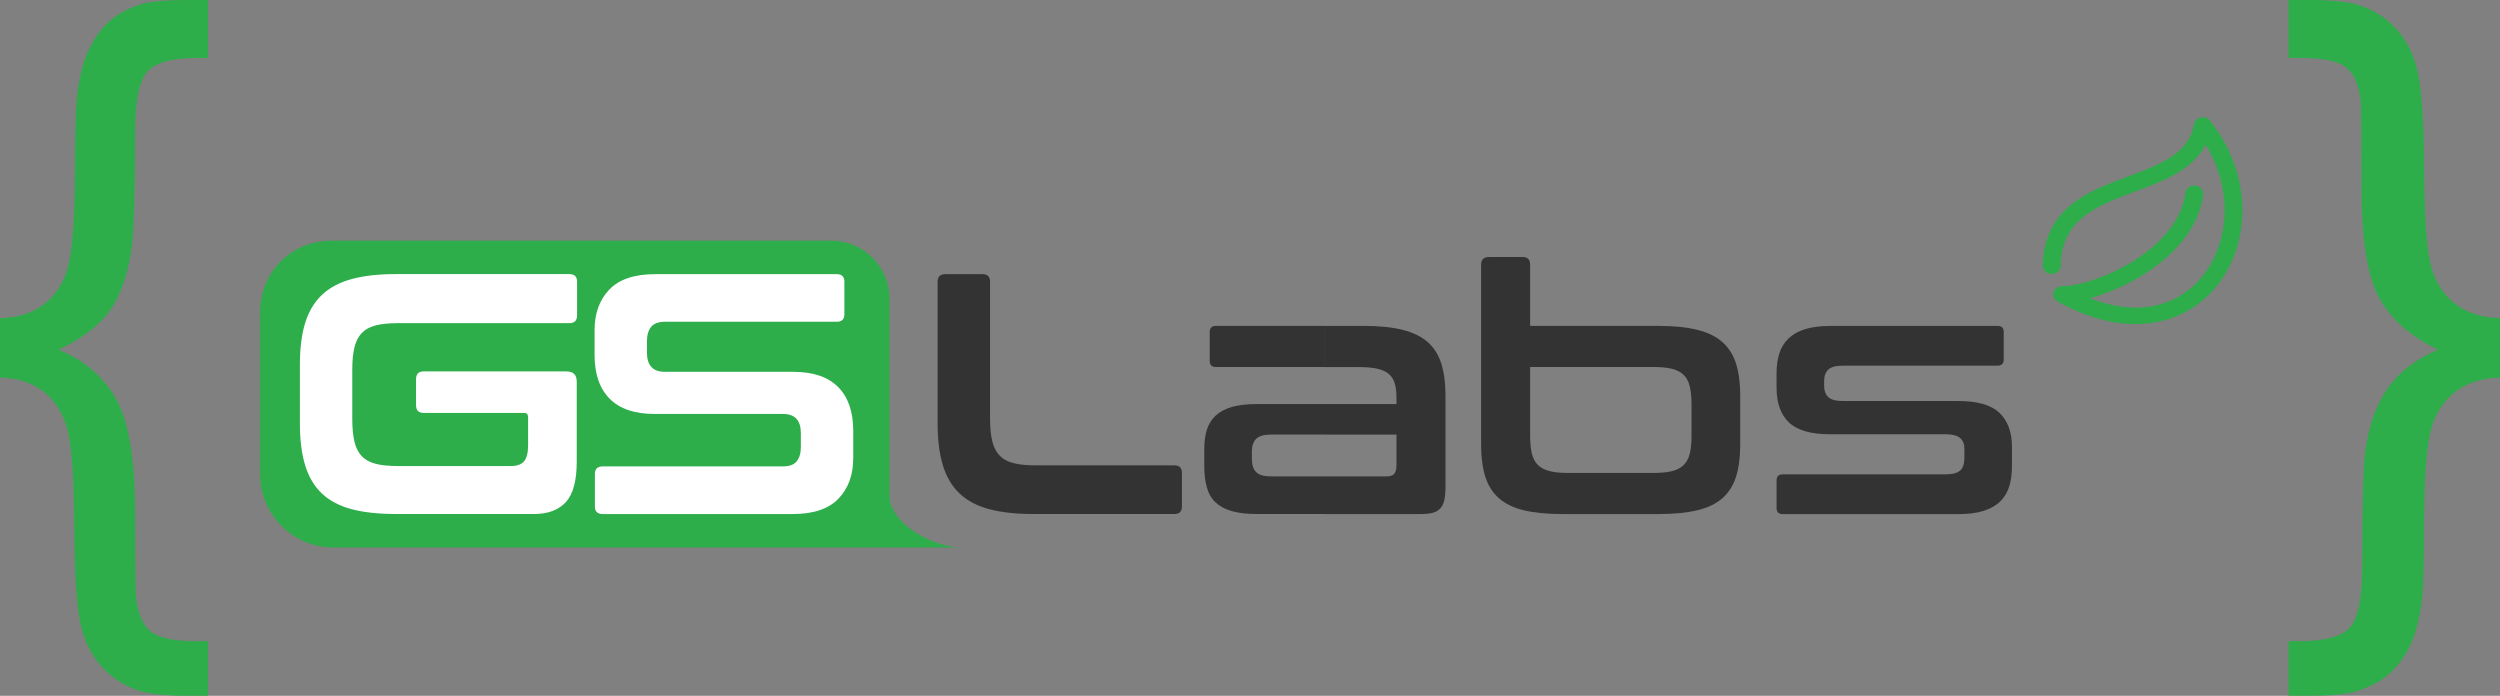
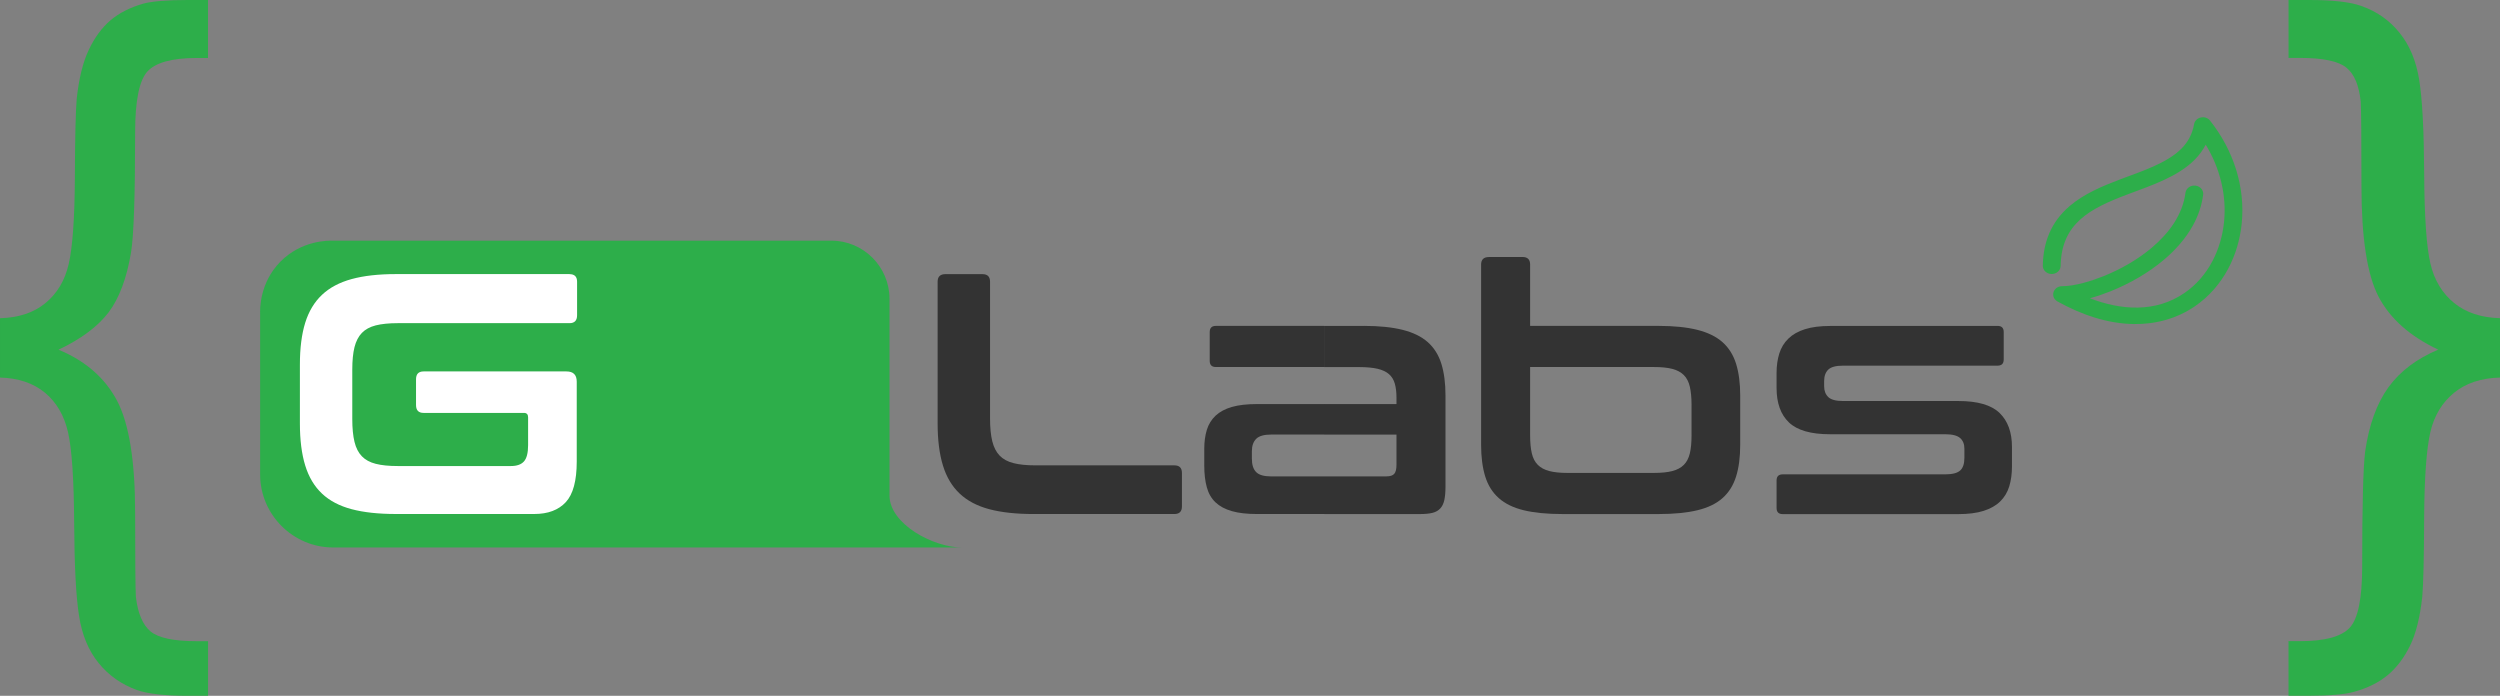
<svg xmlns="http://www.w3.org/2000/svg" id="Layer_1" data-name="Layer 1" viewBox="0 0 733 204">
  <rect x="0" y="0" width="733" height="204" fill="#808080" stroke="none" />
  <defs>
    <style>
      .cls-1 {
        fill: url(#linear-gradient);
      }

      .cls-1, .cls-2, .cls-3, .cls-4, .cls-5, .cls-6 {
        fill-rule: evenodd;
      }

      .cls-2 {
        fill: #2dae4a;
      }

      .cls-3 {
        fill: #333;
      }

      .cls-4 {
        fill: #fff;
      }

      .cls-5 {
        fill: url(#linear-gradient-3);
      }

      .cls-6 {
        fill: url(#linear-gradient-2);
      }
    </style>
    <linearGradient id="linear-gradient" x1="286.18" y1="274.88" x2="488.83" y2="423.72" gradientUnits="userSpaceOnUse">
      <stop offset="0" stop-color="#2dae4a" />
      <stop offset=".86" stop-color="#2dae4a" />
      <stop offset="1" stop-color="#2dae4a" />
    </linearGradient>
    <linearGradient id="linear-gradient-2" x1="796.01" y1="186.16" x2="999.14" y2="335.35" gradientUnits="userSpaceOnUse">
      <stop offset="0" stop-color="#2dae4a" />
      <stop offset=".86" stop-color="#2dae4a" />
      <stop offset="1" stop-color="#2dae4a" />
    </linearGradient>
    <linearGradient id="linear-gradient-3" x1="307.52" y1="196.65" x2="355.11" y2="224.75" gradientUnits="userSpaceOnUse">
      <stop offset="0" stop-color="#2dae4a" />
      <stop offset="1" stop-color="#2dae4a" />
    </linearGradient>
  </defs>
  <g>
    <path class="cls-1" d="m0,93.3c5.44-.15,9.88-1.6,13.3-4.42,3.43-2.79,5.73-6.63,6.85-11.49,1.12-4.89,1.73-13.23,1.8-25.05.04-11.82.22-19.61.54-23.38.65-5.94,1.8-10.69,3.53-14.32,1.69-3.59,3.82-6.49,6.34-8.66,2.52-2.14,5.77-3.81,9.7-4.93,2.67-.69,7-1.05,13.05-1.05h5.88v17h-3.27c-7.31,0-12.14,1.35-14.54,4-2.36,2.65-3.56,8.58-3.56,17.81,0,18.58-.4,30.32-1.2,35.22-1.27,7.6-3.49,13.45-6.58,17.56-3.13,4.11-8,7.78-14.69,10.94,7.89,3.27,13.6,8.25,17.16,14.94,3.53,6.69,5.31,17.67,5.31,32.9,0,13.81.07,22.03.22,24.65.58,4.83,2,8.18,4.29,10.11,2.33,1.93,6.83,2.87,13.56,2.87h3.31v16h-5.91c-6.89,0-11.9-.58-15-1.7-4.47-1.63-8.22-4.24-11.18-7.9-2.96-3.62-4.87-8.23-5.73-13.81-.9-5.58-1.37-14.75-1.44-27.48-.07-12.72-.69-21.53-1.8-26.39-1.12-4.89-3.35-8.73-6.74-11.56-3.42-2.83-7.79-4.31-13.2-4.46v-17.4Z" />
    <path class="cls-6" d="m733,93.3v17.4c-5.51.14-10,1.63-13.47,4.46-3.47,2.83-5.81,6.67-6.94,11.49-1.13,4.86-1.75,13.16-1.83,24.97-.04,11.82-.22,19.57-.55,23.34-.66,5.98-1.83,10.76-3.58,14.35-1.75,3.55-3.91,6.42-6.5,8.59-2.56,2.14-5.84,3.81-9.86,4.93-2.7.76-7.12,1.16-13.29,1.16h-5.99v-16h3.31c7.38,0,12.25-1.34,14.69-4,2.4-2.65,3.6-8.62,3.6-17.89,0-17.74.29-28.94.87-33.7,1.13-7.85,3.42-14.14,6.84-18.87,3.45-4.73,8.29-8.36,14.58-11.02-8.25-3.89-14.07-9.05-17.45-15.45-3.38-6.43-5.05-17.27-5.05-32.53,0-13.81-.07-22.1-.22-24.79-.51-4.72-1.89-8.07-4.22-9.92-2.33-1.89-6.87-2.84-13.63-2.84h-3.31V0h5.99c6.97,0,12.05.58,15.19,1.7,4.57,1.56,8.32,4.17,11.32,7.86,2.99,3.66,4.93,8.3,5.81,13.88.91,5.58,1.39,14.75,1.46,27.51.07,12.72.69,21.53,1.83,26.35,1.13,4.86,3.47,8.7,6.94,11.53,3.47,2.83,7.96,4.31,13.47,4.46Z" />
    <path class="cls-2" d="m612.78,87.46c9.08,3.5,19.17,4.28,27.68-1.54,7.08-4.84,10.82-12.87,11.63-20.81.8-7.9-1.2-15.82-5.37-22.69-.81,1.57-1.87,3.02-3.2,4.37-5.04,5.12-12.96,7.65-19.74,10.21-11.17,4.22-19.37,8.54-19.6,20.97-.02,1.33-1.22,2.39-2.66,2.37-1.44-.02-2.59-1.12-2.57-2.45.13-6.84,2.38-12.79,7.89-17.49,4.25-3.62,9.66-5.87,14.95-7.87,5.79-2.19,13.57-4.64,17.85-8.99,2.02-2.05,3.18-4.41,3.67-7.14.18-.98.93-1.72,1.97-1.95,1.05-.23,2.08.12,2.71.92,6.88,8.67,10.37,19.44,9.28,30.19-.94,9.32-5.43,18.56-13.72,24.24-5.21,3.56-11.35,5.29-17.82,5.21-7.99-.09-15.7-2.86-22.47-6.62-1.02-.57-1.49-1.65-1.17-2.71s1.33-1.77,2.52-1.77c3.75,0,8.61-1.53,12.01-2.88,5.14-2.05,10.17-4.92,14.31-8.42,5.05-4.27,9.02-9.68,9.85-16.08.17-1.32,1.48-2.27,2.91-2.11,1.43.16,2.46,1.36,2.28,2.68-.41,3.13-1.43,6.13-2.97,8.94-2.11,3.84-5.1,7.22-8.53,10.12-4.57,3.86-10.09,7.02-15.77,9.29-1.79.71-3.83,1.42-5.93,2Z" />
  </g>
  <g>
    <path class="cls-5" d="m282.05,160.52H97.68c-11.77,0-21.41-9.63-21.41-21.41v-47.14c-.04-1.32-.17-9,5.89-15.2,6.25-6.38,14.23-6.25,15.52-6.21h146.1c9.36,0,17.02,7.66,17.02,17.02v57.68c0,8.39,12.87,15.26,21.26,15.26Z" />
    <g>
      <path class="cls-4" d="m166.99,80.38c1.47,0,2.21.74,2.21,2.21v9.85c0,1.54-.74,2.31-2.21,2.31h-50.34c-2.61,0-4.77.22-6.48.65-1.71.44-3.06,1.17-4.07,2.21-1,1.04-1.72,2.43-2.16,4.17-.44,1.74-.65,3.95-.65,6.63v14.47c0,2.68.22,4.91.65,6.68.43,1.78,1.16,3.18,2.16,4.22,1.01,1.04,2.36,1.78,4.07,2.21,1.71.44,3.87.65,6.48.65h33.16c1.74,0,3.01-.45,3.82-1.36.8-.9,1.21-2.49,1.21-4.77v-8.14c0-.87-.4-1.31-1.21-1.31h-29.44c-1.47,0-2.21-.77-2.21-2.31v-7.54c0-1.54.74-2.31,2.21-2.31h41.9c2.01,0,3.01,1,3.01,3.01v23.41c0,5.63-1.07,9.6-3.21,11.91-2.14,2.31-5.22,3.47-9.24,3.47h-40.59c-5.09,0-9.41-.47-12.96-1.41-3.55-.94-6.45-2.46-8.69-4.57-2.24-2.11-3.88-4.86-4.92-8.24-1.04-3.38-1.56-7.49-1.56-12.31v-17.28c0-4.82.52-8.91,1.56-12.26,1.04-3.35,2.68-6.08,4.92-8.19,2.24-2.11,5.14-3.65,8.69-4.62,3.55-.97,7.87-1.46,12.96-1.46h50.94Z" />
-       <path class="cls-4" d="m245.36,80.38c1.47,0,2.21.74,2.21,2.21v9.54c0,1.47-.74,2.21-2.21,2.21h-50.34c-1.94,0-3.32.5-4.12,1.51-.8,1.01-1.21,2.38-1.21,4.12v3.42c0,3.75,1.74,5.63,5.22,5.63h37.68c5.83,0,10.21,1.49,13.16,4.47,2.95,2.98,4.42,7.25,4.42,12.81v8.04c0,4.89-1.44,8.84-4.32,11.86-2.88,3.01-7.37,4.52-13.46,4.52h-55.66c-1.54,0-2.31-.74-2.31-2.21v-9.55c0-1.47.77-2.21,2.31-2.21h52.75c1.94,0,3.32-.5,4.12-1.51.8-1.01,1.21-2.38,1.21-4.12v-4.12c0-3.75-1.74-5.63-5.22-5.63h-37.68c-5.83,0-10.21-1.49-13.16-4.47-2.95-2.98-4.42-7.25-4.42-12.81v-7.33c0-4.89,1.44-8.84,4.32-11.86,2.88-3.01,7.37-4.52,13.46-4.52h53.25Z" />
    </g>
    <path class="cls-3" d="m288.07,80.38c1.47,0,2.21.74,2.21,2.21v40.09c0,2.68.22,4.91.65,6.68.44,1.78,1.16,3.18,2.16,4.22s2.36,1.78,4.07,2.21c1.71.44,3.87.65,6.48.65h40.69c1.47,0,2.21.74,2.21,2.21v9.85c0,1.47-.74,2.21-2.21,2.21h-41.29c-5.09,0-9.41-.47-12.96-1.41-3.55-.94-6.45-2.46-8.69-4.57-2.24-2.11-3.89-4.86-4.92-8.24-1.04-3.38-1.56-7.49-1.56-12.31v-41.6c0-1.47.77-2.21,2.31-2.21h10.85Z" />
    <path class="cls-3" d="m399.9,95.55c4.49,0,8.27.39,11.35,1.16,3.08.77,5.54,1.98,7.39,3.62,1.84,1.64,3.16,3.75,3.97,6.33.8,2.58,1.21,5.68,1.21,9.29v26.73c0,1.61-.12,2.93-.35,3.97-.23,1.04-.64,1.86-1.21,2.46-.57.6-1.32,1.02-2.26,1.26-.94.23-2.14.35-3.62.35h-28.13v-11.05h18.29c1.07,0,1.82-.25,2.26-.75.44-.5.65-1.39.65-2.66v-8.84h-21.2v-8.94h21.2v-1.91c0-1.61-.17-2.98-.5-4.12-.33-1.14-.9-2.06-1.71-2.76-.8-.7-1.91-1.22-3.32-1.56-1.41-.33-3.22-.5-5.43-.5h-10.25v-12.06h11.65Zm-11.65,55.16h-19.69c-2.95,0-5.41-.28-7.39-.85-1.98-.57-3.57-1.42-4.77-2.56-1.21-1.14-2.06-2.61-2.56-4.42-.5-1.81-.75-3.95-.75-6.43v-4.82c0-2.08.25-3.93.75-5.58.5-1.64,1.36-3.03,2.56-4.17,1.21-1.14,2.8-1.99,4.77-2.56,1.98-.57,4.44-.85,7.39-.85h19.69v8.94h-15.57c-2.08,0-3.53.42-4.37,1.26-.84.84-1.26,2.06-1.26,3.67v2.11c0,1.81.42,3.13,1.26,3.97.84.84,2.29,1.26,4.37,1.26h15.57v11.05h0Zm0-43.1h-31.75c-1.21,0-1.81-.6-1.81-1.81v-8.44c0-1.21.6-1.81,1.81-1.81h31.75v12.06Z" />
    <path class="cls-3" d="m472.29,95.55h14.02c4.49,0,8.27.39,11.35,1.16,3.08.77,5.54,1.98,7.39,3.62,1.84,1.64,3.16,3.75,3.97,6.33.8,2.58,1.21,5.68,1.21,9.29v14.47c0,3.62-.4,6.72-1.21,9.29-.8,2.58-2.13,4.69-3.97,6.33-1.84,1.64-4.3,2.83-7.39,3.57-3.08.74-6.87,1.11-11.35,1.11h-14.02v-12.06h12.61c2.21,0,4.02-.18,5.43-.55,1.41-.37,2.53-.97,3.37-1.81.84-.84,1.42-1.96,1.76-3.37s.5-3.18.5-5.33v-8.94c0-2.08-.17-3.83-.5-5.27-.33-1.44-.92-2.58-1.76-3.42-.84-.84-1.96-1.44-3.37-1.81-1.41-.37-3.22-.55-5.43-.55h-12.61v-12.06Zm-25.87-20.2c1.47,0,2.21.74,2.21,2.21v17.99h23.66v12.06h-23.66v19.99c0,2.14.17,3.92.5,5.33s.92,2.53,1.76,3.37c.84.84,1.96,1.44,3.37,1.81,1.41.37,3.18.55,5.32.55h12.71v12.06h-14.12c-4.55,0-8.36-.37-11.4-1.11-3.05-.74-5.49-1.93-7.33-3.57-1.84-1.64-3.17-3.75-3.97-6.33-.8-2.58-1.21-5.68-1.21-9.29v-52.85c0-1.47.77-2.21,2.31-2.21h9.85Z" />
    <path class="cls-3" d="m585.68,95.55c1.21,0,1.81.6,1.81,1.81v8.04c0,1.21-.6,1.81-1.81,1.81h-45.31c-2.08,0-3.52.39-4.32,1.16-.8.77-1.21,1.89-1.21,3.37v1.51c0,1.34.4,2.39,1.21,3.17.8.77,2.24,1.16,4.32,1.16h33.86c5.63,0,9.65,1.17,12.06,3.52,2.41,2.34,3.62,5.66,3.62,9.95v5.63c0,2.21-.27,4.19-.8,5.93-.54,1.74-1.42,3.21-2.66,4.42-1.24,1.21-2.86,2.13-4.87,2.76-2.01.64-4.49.95-7.44.95h-51.44c-1.21,0-1.81-.6-1.81-1.81v-8.04c0-1.21.6-1.81,1.81-1.81h47.63c2.08,0,3.53-.37,4.37-1.11.84-.74,1.26-1.98,1.26-3.72v-2.71c0-1.34-.42-2.38-1.26-3.11-.84-.74-2.29-1.11-4.37-1.11h-33.76c-5.63,0-9.65-1.16-12.06-3.47-2.41-2.31-3.62-5.68-3.62-10.1v-4.42c0-2.08.27-3.97.8-5.68.54-1.71,1.42-3.17,2.66-4.37,1.24-1.21,2.86-2.13,4.87-2.76,2.01-.64,4.49-.95,7.43-.95h49.03Z" />
  </g>
</svg>